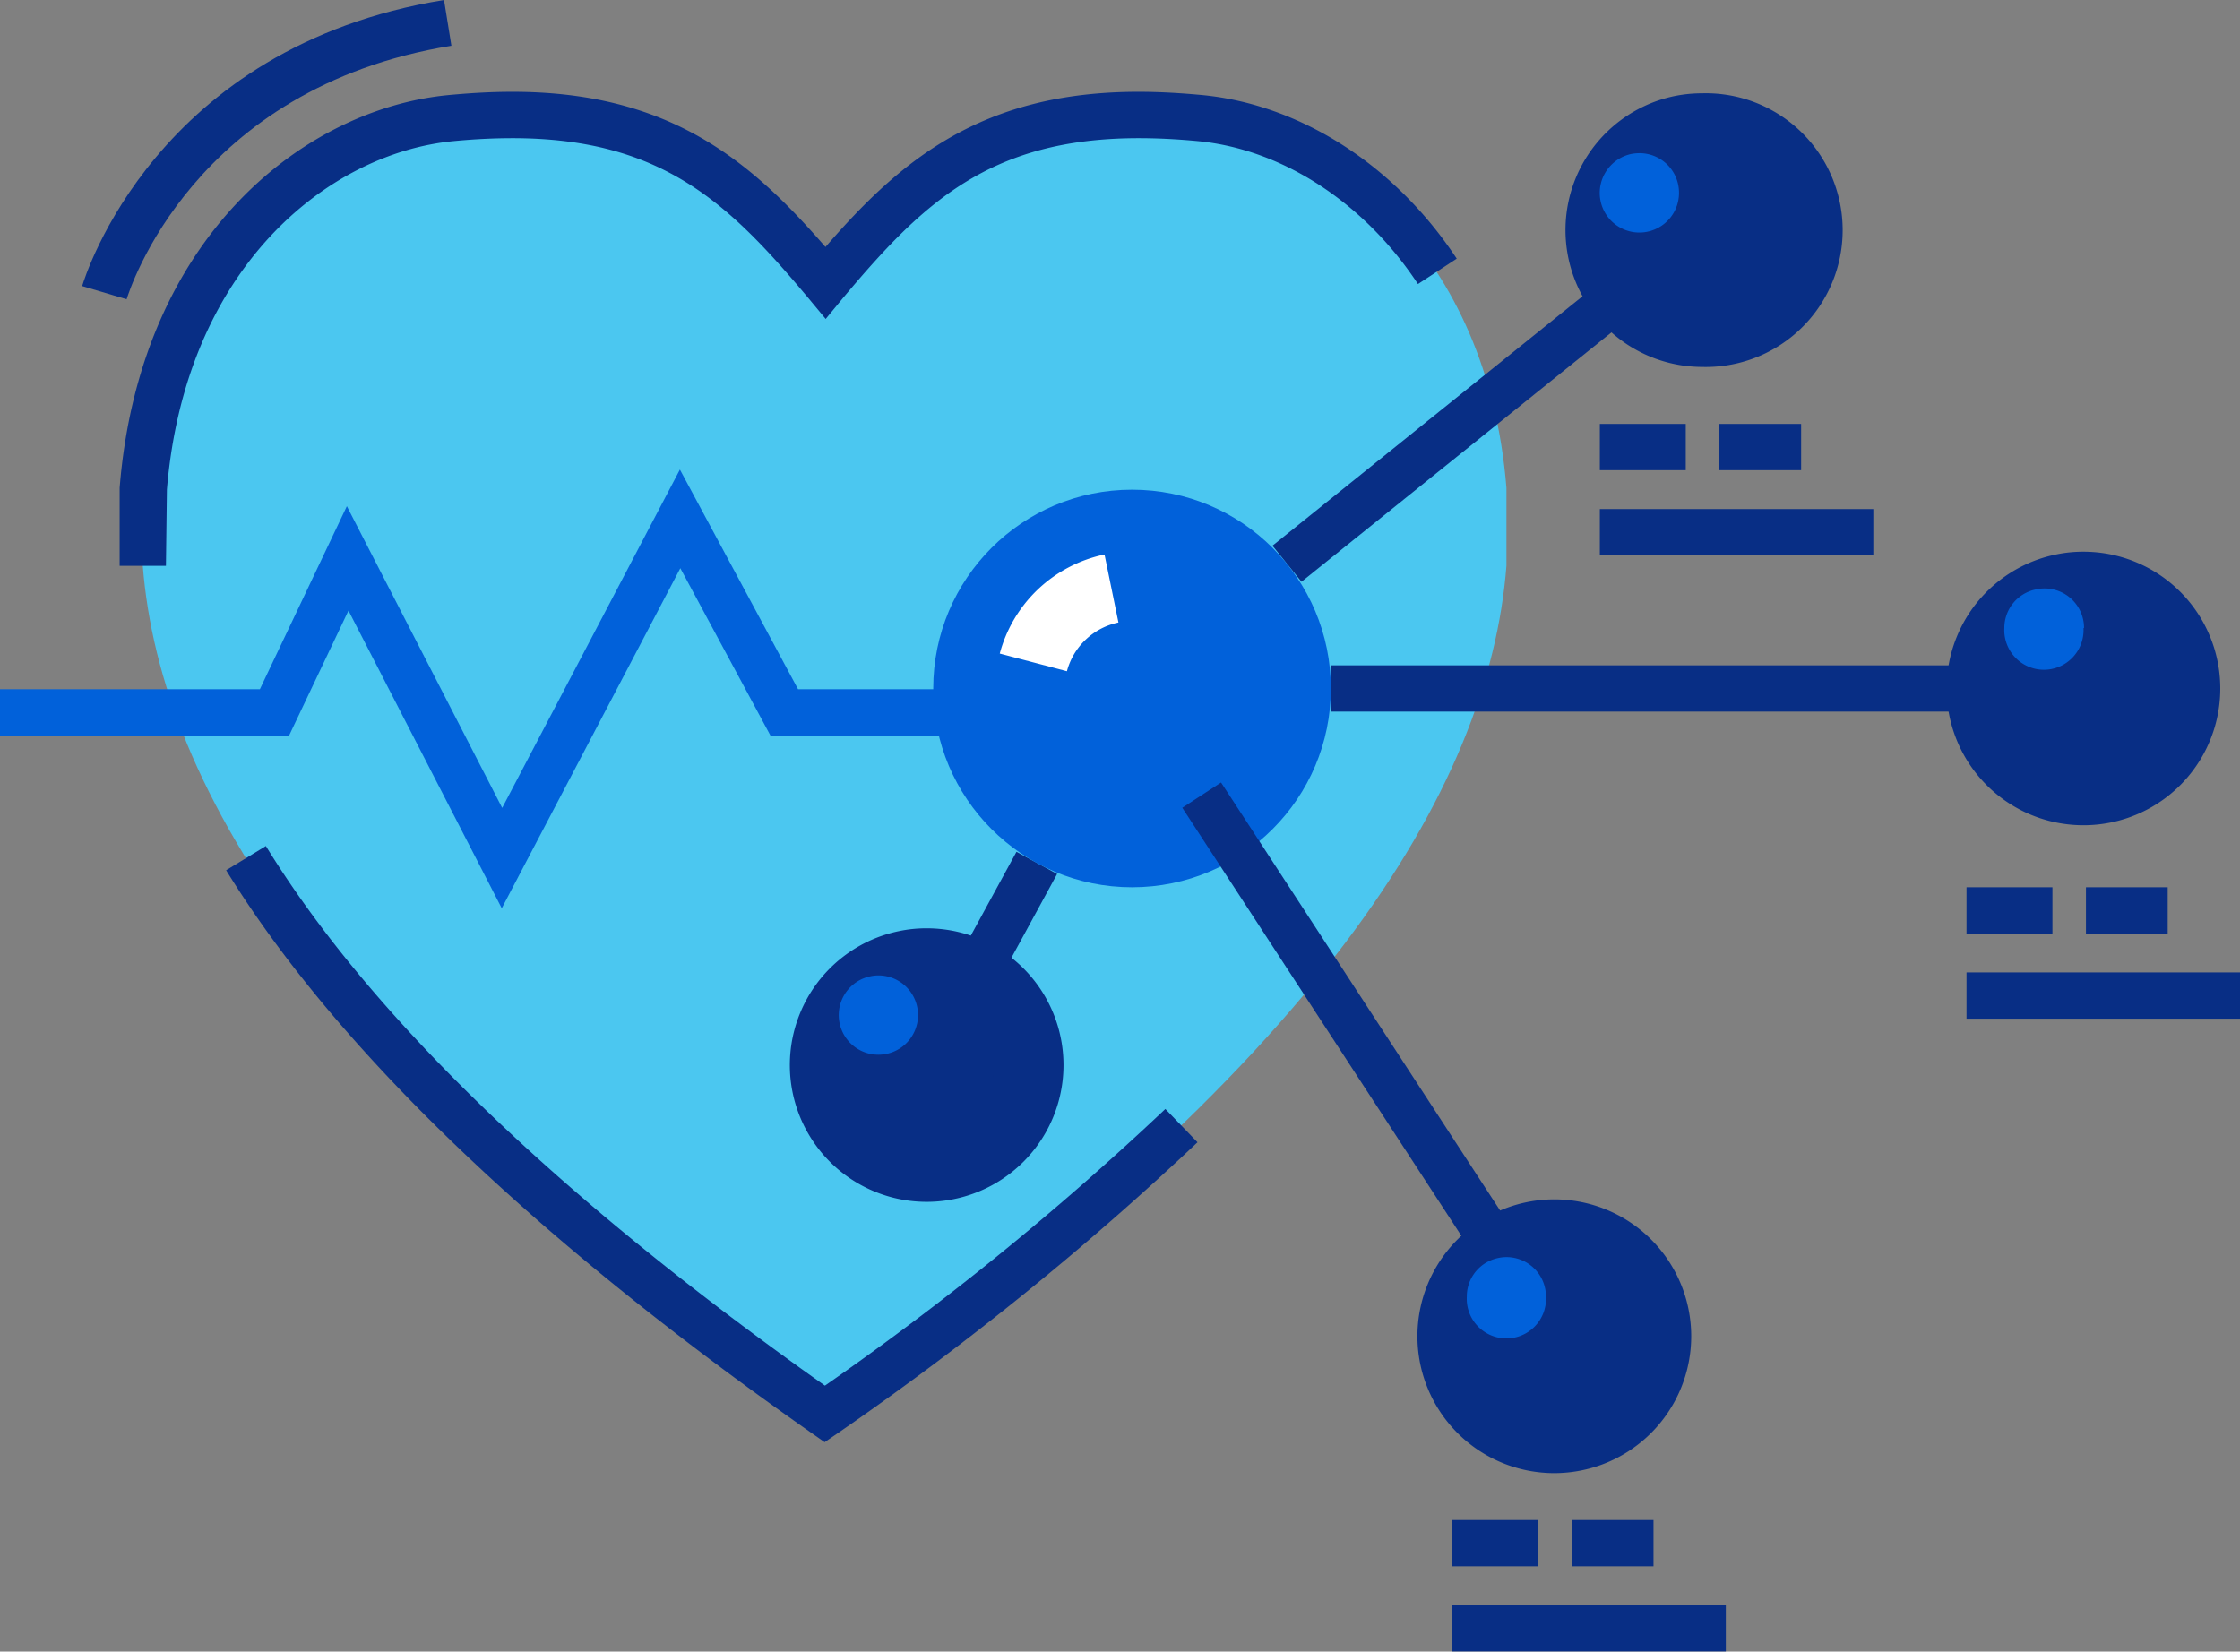
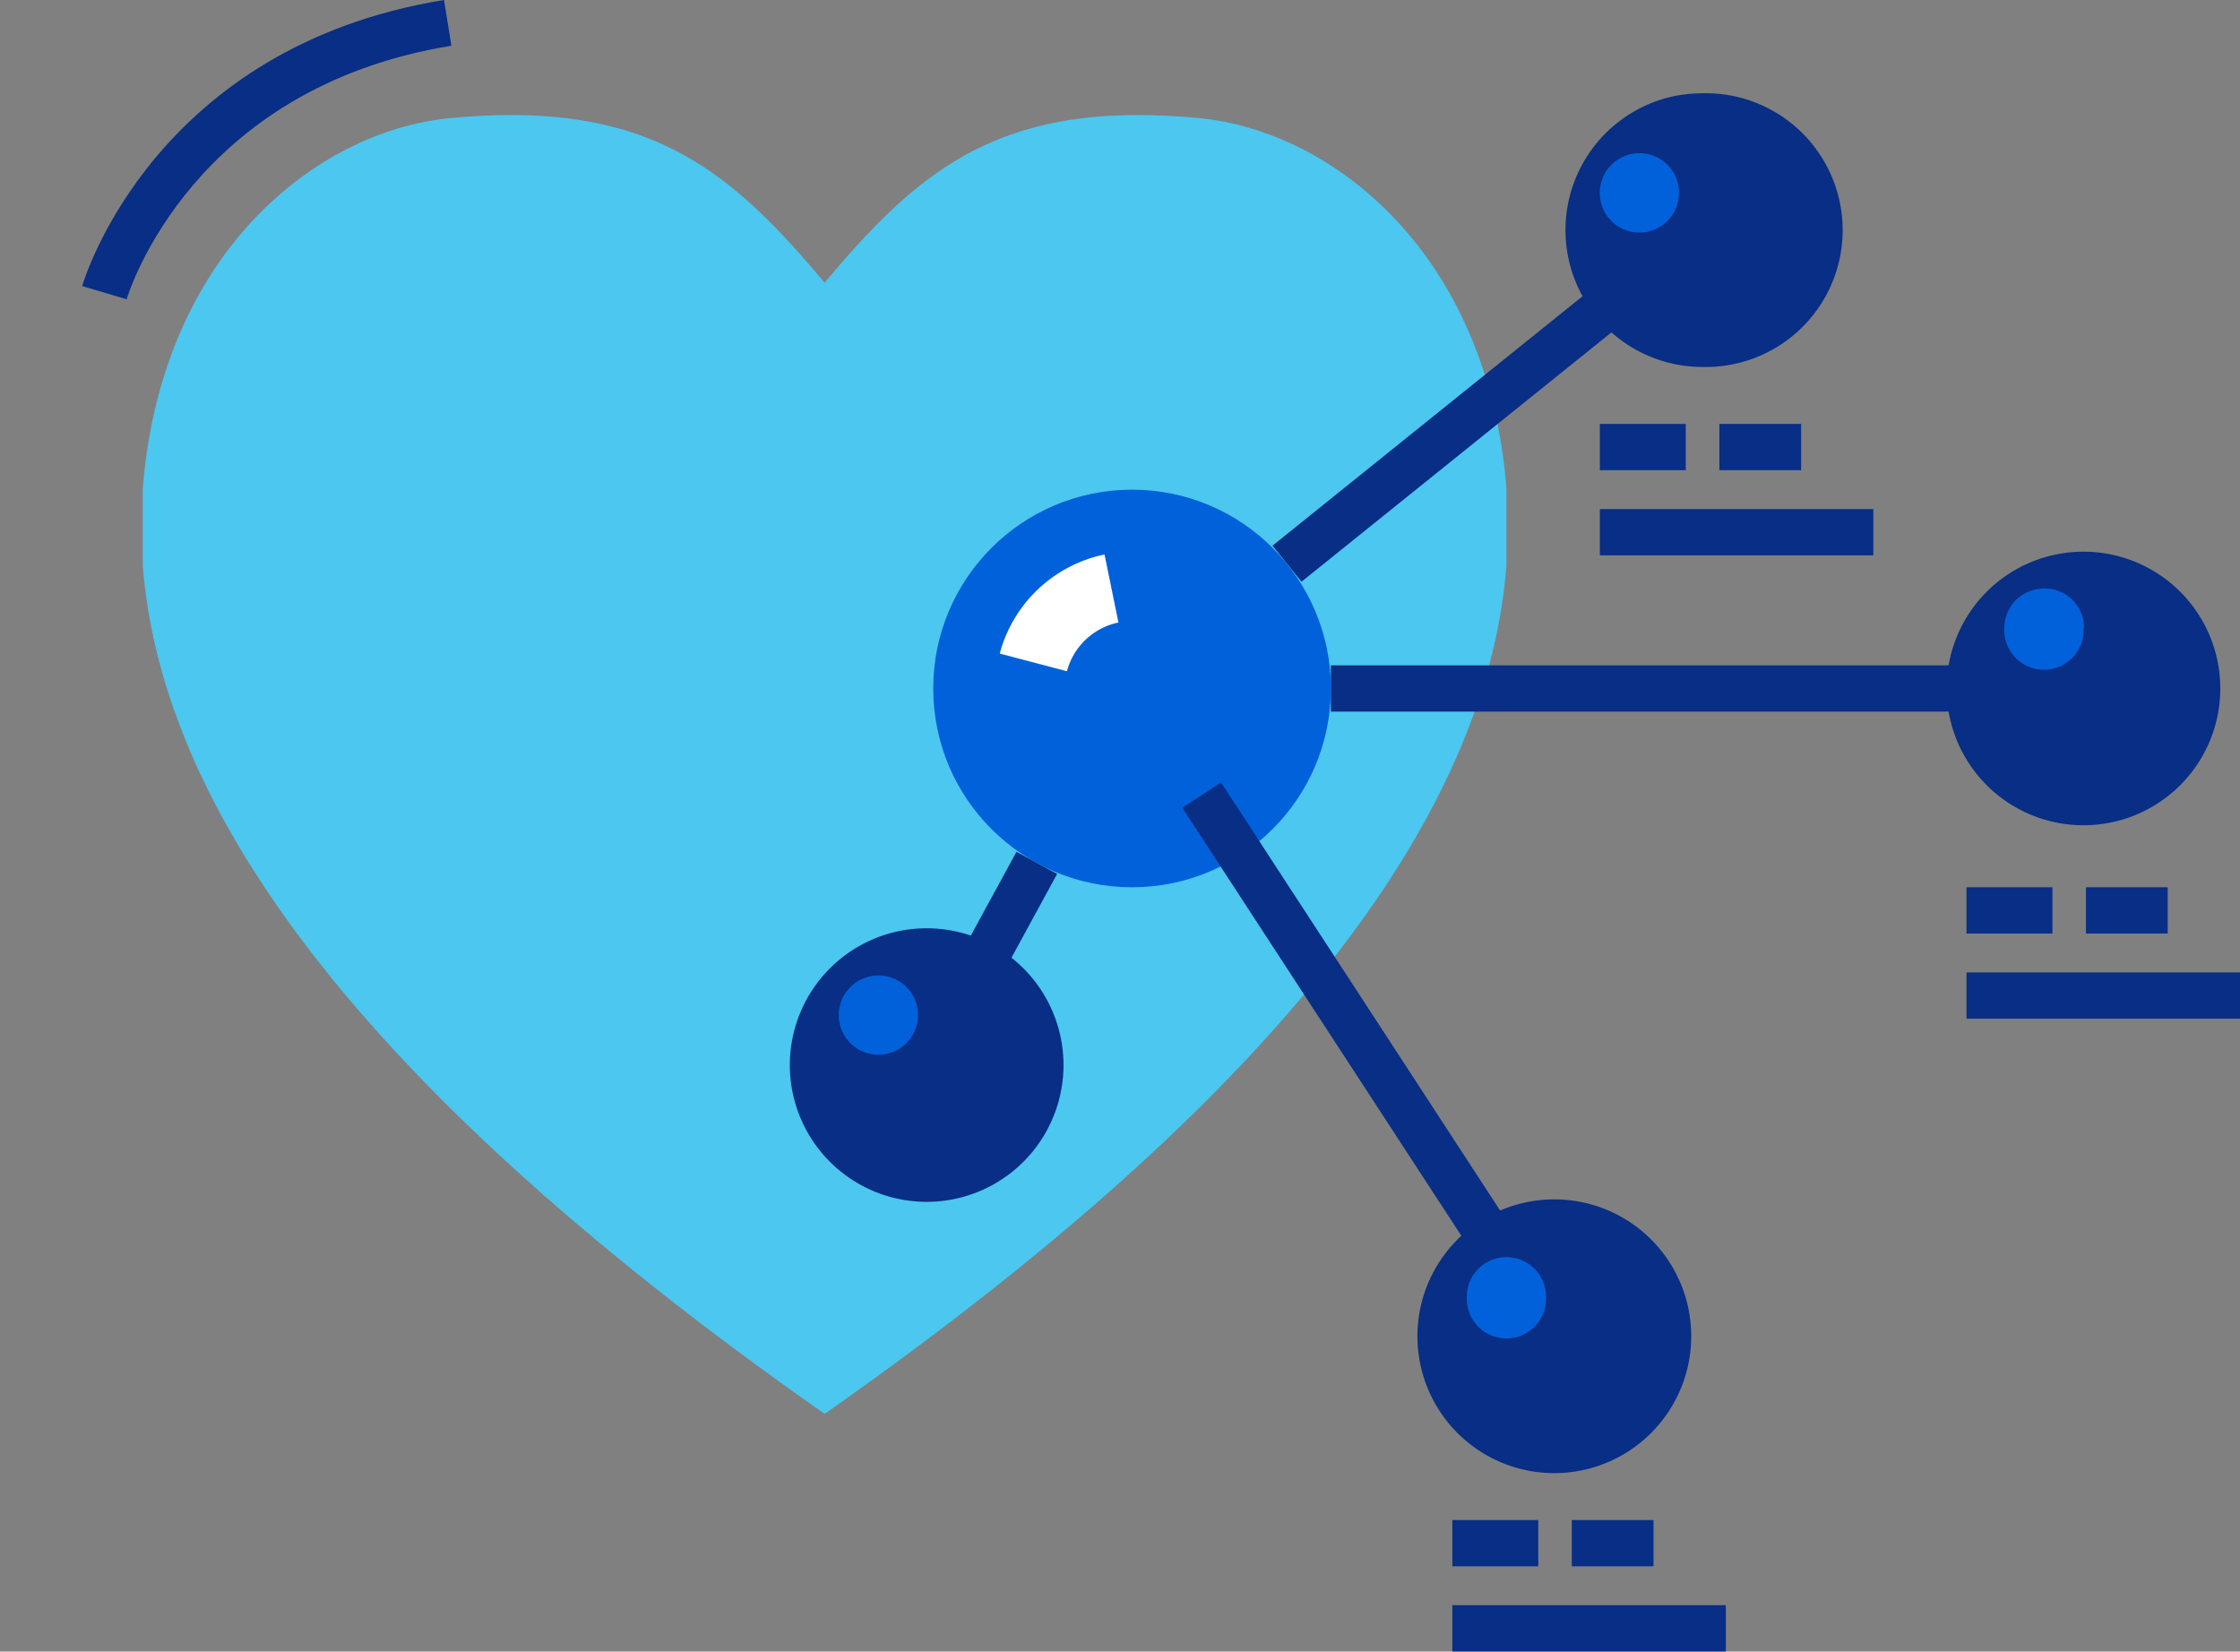
<svg xmlns="http://www.w3.org/2000/svg" id="Слой_1" data-name="Слой 1" viewBox="0 0 209.11 154.2">
  <rect x="0" y="0" width="209.11" height="154.2" fill="#808080" stroke="none" />
  <defs>
    <style>.cls-1{fill:#4bc7f0;}.cls-2{fill:#0161da;}.cls-3{fill:#082e85;}.cls-4{fill:#fff;}</style>
  </defs>
  <path class="cls-1" d="M143.39,75.37c1.8,0,3.72.09,5.77.29,12.47,1.22,26.89,12.64,28.65,34.52v7.28c-1.64,20.94-17.45,46.77-63.65,79.18-46.21-32.41-62-58.24-63.65-79.18v-7.28c1.76-21.88,16.18-33.3,28.65-34.52,2-.2,4-.29,5.76-.29,14.41,0,21.32,6.22,29.24,15.65,7.91-9.43,14.82-15.65,29.23-15.65" transform="translate(-37.18 -64.63)" />
-   <polygon class="cls-2" points="46.84 84.8 32.53 57.01 26.99 68.67 0 68.67 0 64.35 24.26 64.35 32.38 47.26 46.88 75.43 63.47 43.84 74.5 64.35 89.28 64.35 89.28 68.67 71.92 68.67 63.51 53.05 46.84 84.8" />
  <path class="cls-3" d="M191.82,189.4a9.53,9.53,0,0,1-19.06,0,9.77,9.77,0,0,1,.31-2.44,9.54,9.54,0,0,1,7.3-6.9,9.33,9.33,0,0,1,1.92-.2A9.54,9.54,0,0,1,191.82,189.4Z" transform="translate(-37.18 -64.63)" />
  <path class="cls-3" d="M182.29,202.17a12.78,12.78,0,1,1,12.77-12.77A12.79,12.79,0,0,1,182.29,202.17Zm0-19.06a6.67,6.67,0,0,0-1.27.12,6.33,6.33,0,1,0,1.27-.12Z" transform="translate(-37.18 -64.63)" />
  <path class="cls-3" d="M133.22,164.07a9.53,9.53,0,0,1-19.06,0,9.83,9.83,0,0,1,.31-2.44,9.57,9.57,0,0,1,7.3-6.9,10.08,10.08,0,0,1,1.92-.19A9.53,9.53,0,0,1,133.22,164.07Z" transform="translate(-37.18 -64.63)" />
  <path class="cls-3" d="M123.69,176.84a12.77,12.77,0,0,1-2.57-25.28,12.38,12.38,0,0,1,2.57-.26,12.77,12.77,0,1,1,0,25.54Zm0-19.06a6.76,6.76,0,0,0-1.27.13,6.3,6.3,0,0,0-4.81,4.55,6.18,6.18,0,0,0-.21,1.61,6.29,6.29,0,1,0,6.29-6.29Z" transform="translate(-37.18 -64.63)" />
  <path class="cls-2" d="M122.88,159.4a3.7,3.7,0,1,1-4.44-3.62,3.65,3.65,0,0,1,.74-.08A3.7,3.7,0,0,1,122.88,159.4Z" transform="translate(-37.18 -64.63)" />
  <path class="cls-3" d="M205.59,86.12a9.53,9.53,0,0,1-19.06,0,9.77,9.77,0,0,1,.31-2.44,9.54,9.54,0,0,1,7.3-6.9,9.33,9.33,0,0,1,1.92-.2A9.53,9.53,0,0,1,205.59,86.12Z" transform="translate(-37.18 -64.63)" />
  <path class="cls-3" d="M196.06,98.89a12.78,12.78,0,0,1-2.57-25.29,13.1,13.1,0,0,1,2.57-.26,12.78,12.78,0,1,1,0,25.55Zm0-19.06a6,6,0,0,0-1.27.13A6.29,6.29,0,0,0,190,84.51a6.18,6.18,0,0,0-.21,1.61,6.29,6.29,0,1,0,6.29-6.29Z" transform="translate(-37.18 -64.63)" />
  <path class="cls-3" d="M241.22,128.91a9.54,9.54,0,0,1-19.07,0,9.38,9.38,0,0,1,.32-2.44,9.54,9.54,0,0,1,7.29-6.9,10.16,10.16,0,0,1,1.92-.19A9.54,9.54,0,0,1,241.22,128.91Z" transform="translate(-37.18 -64.63)" />
  <path class="cls-3" d="M231.68,141.68a12.77,12.77,0,0,1-2.57-25.28,12.32,12.32,0,0,1,2.57-.26,12.77,12.77,0,1,1,0,25.54Zm0-19.06a6.65,6.65,0,0,0-1.26.13,6.33,6.33,0,0,0-4.82,4.55,6.7,6.7,0,0,0-.2,1.61,6.29,6.29,0,1,0,6.28-6.29Z" transform="translate(-37.18 -64.63)" />
  <rect class="cls-3" x="125.14" y="148.29" width="11.95" height="4.32" transform="translate(-100.92 128.94) rotate(-61.41)" />
  <rect class="cls-3" x="152.88" y="102.52" width="40.19" height="4.32" transform="translate(-64.59 66.91) rotate(-38.82)" />
  <rect class="cls-3" x="124.24" y="62.12" width="60.73" height="4.32" />
  <rect class="cls-3" x="135.58" y="141.92" width="8.02" height="4.32" />
  <rect class="cls-3" x="146.73" y="141.92" width="7.63" height="4.32" />
  <rect class="cls-3" x="135.58" y="149.87" width="25.53" height="4.32" />
  <rect class="cls-3" x="183.58" y="82.84" width="8.02" height="4.32" />
  <rect class="cls-3" x="194.73" y="82.84" width="7.63" height="4.32" />
  <rect class="cls-3" x="183.58" y="90.79" width="25.53" height="4.32" />
  <rect class="cls-3" x="149.35" y="39.58" width="8.02" height="4.32" />
  <rect class="cls-3" x="160.51" y="39.58" width="7.63" height="4.32" />
  <rect class="cls-3" x="149.35" y="47.53" width="25.53" height="4.32" />
  <circle class="cls-2" cx="105.68" cy="64.28" r="18.56" />
  <path class="cls-4" d="M136.78,127.3l-6.27-1.65a12.83,12.83,0,0,1,9.78-9.25l1.3,6.35A6.3,6.3,0,0,0,136.78,127.3Z" transform="translate(-37.18 -64.63)" />
  <rect class="cls-3" x="161.06" y="134.75" width="4.32" height="50.8" transform="translate(-98.14 50.49) rotate(-33.1)" />
-   <path class="cls-3" d="M114.16,199.28l-1.24-.87c-26.07-18.28-44.45-36-54.63-52.53L62,143.62c9.71,15.81,27.27,32.75,52.19,50.38a274.72,274.72,0,0,0,31.78-25.83l3,3.11a282.1,282.1,0,0,1-33.54,27.13ZM52.67,117.46H48.35v-7.28C50.22,86.8,65.52,74.82,79,73.51c2.1-.2,4.11-.31,6-.31,14.66,0,22.21,6.4,29.24,14.49,7-8.09,14.57-14.49,29.23-14.49,1.87,0,3.88.11,6,.31,9.17.9,18,6.61,23.7,15.27l-3.62,2.37c-5-7.58-12.62-12.57-20.5-13.34-2-.19-3.83-.28-5.56-.28-14,0-20.26,6.17-27.58,14.88l-1.65,2-1.66-2c-7.31-8.71-13.57-14.88-27.58-14.88-1.73,0-3.59.09-5.55.28-11.7,1.15-25,11.82-26.71,32.54Z" transform="translate(-37.18 -64.63)" />
  <path class="cls-3" d="M49,92.57l-4.15-1.23c.27-.91,6.89-22.34,33.78-26.71l.69,4.27C55.2,72.82,49.25,91.77,49,92.57Z" transform="translate(-37.18 -64.63)" />
  <path class="cls-2" d="M181.5,185.7a3.7,3.7,0,1,1-7.39,0,3.67,3.67,0,0,1,2.95-3.62,3.68,3.68,0,0,1,4.44,3.62Z" transform="translate(-37.18 -64.63)" />
  <path class="cls-2" d="M231.68,123.27a3.7,3.7,0,1,1-7.39,0,3.67,3.67,0,0,1,3-3.62,3.68,3.68,0,0,1,4.44,3.62Z" transform="translate(-37.18 -64.63)" />
  <path class="cls-2" d="M193.92,82.67a3.7,3.7,0,1,1-7.27-1A3.73,3.73,0,0,1,189.48,79a4.54,4.54,0,0,1,.75-.07A3.69,3.69,0,0,1,193.92,82.67Z" transform="translate(-37.18 -64.63)" />
</svg>